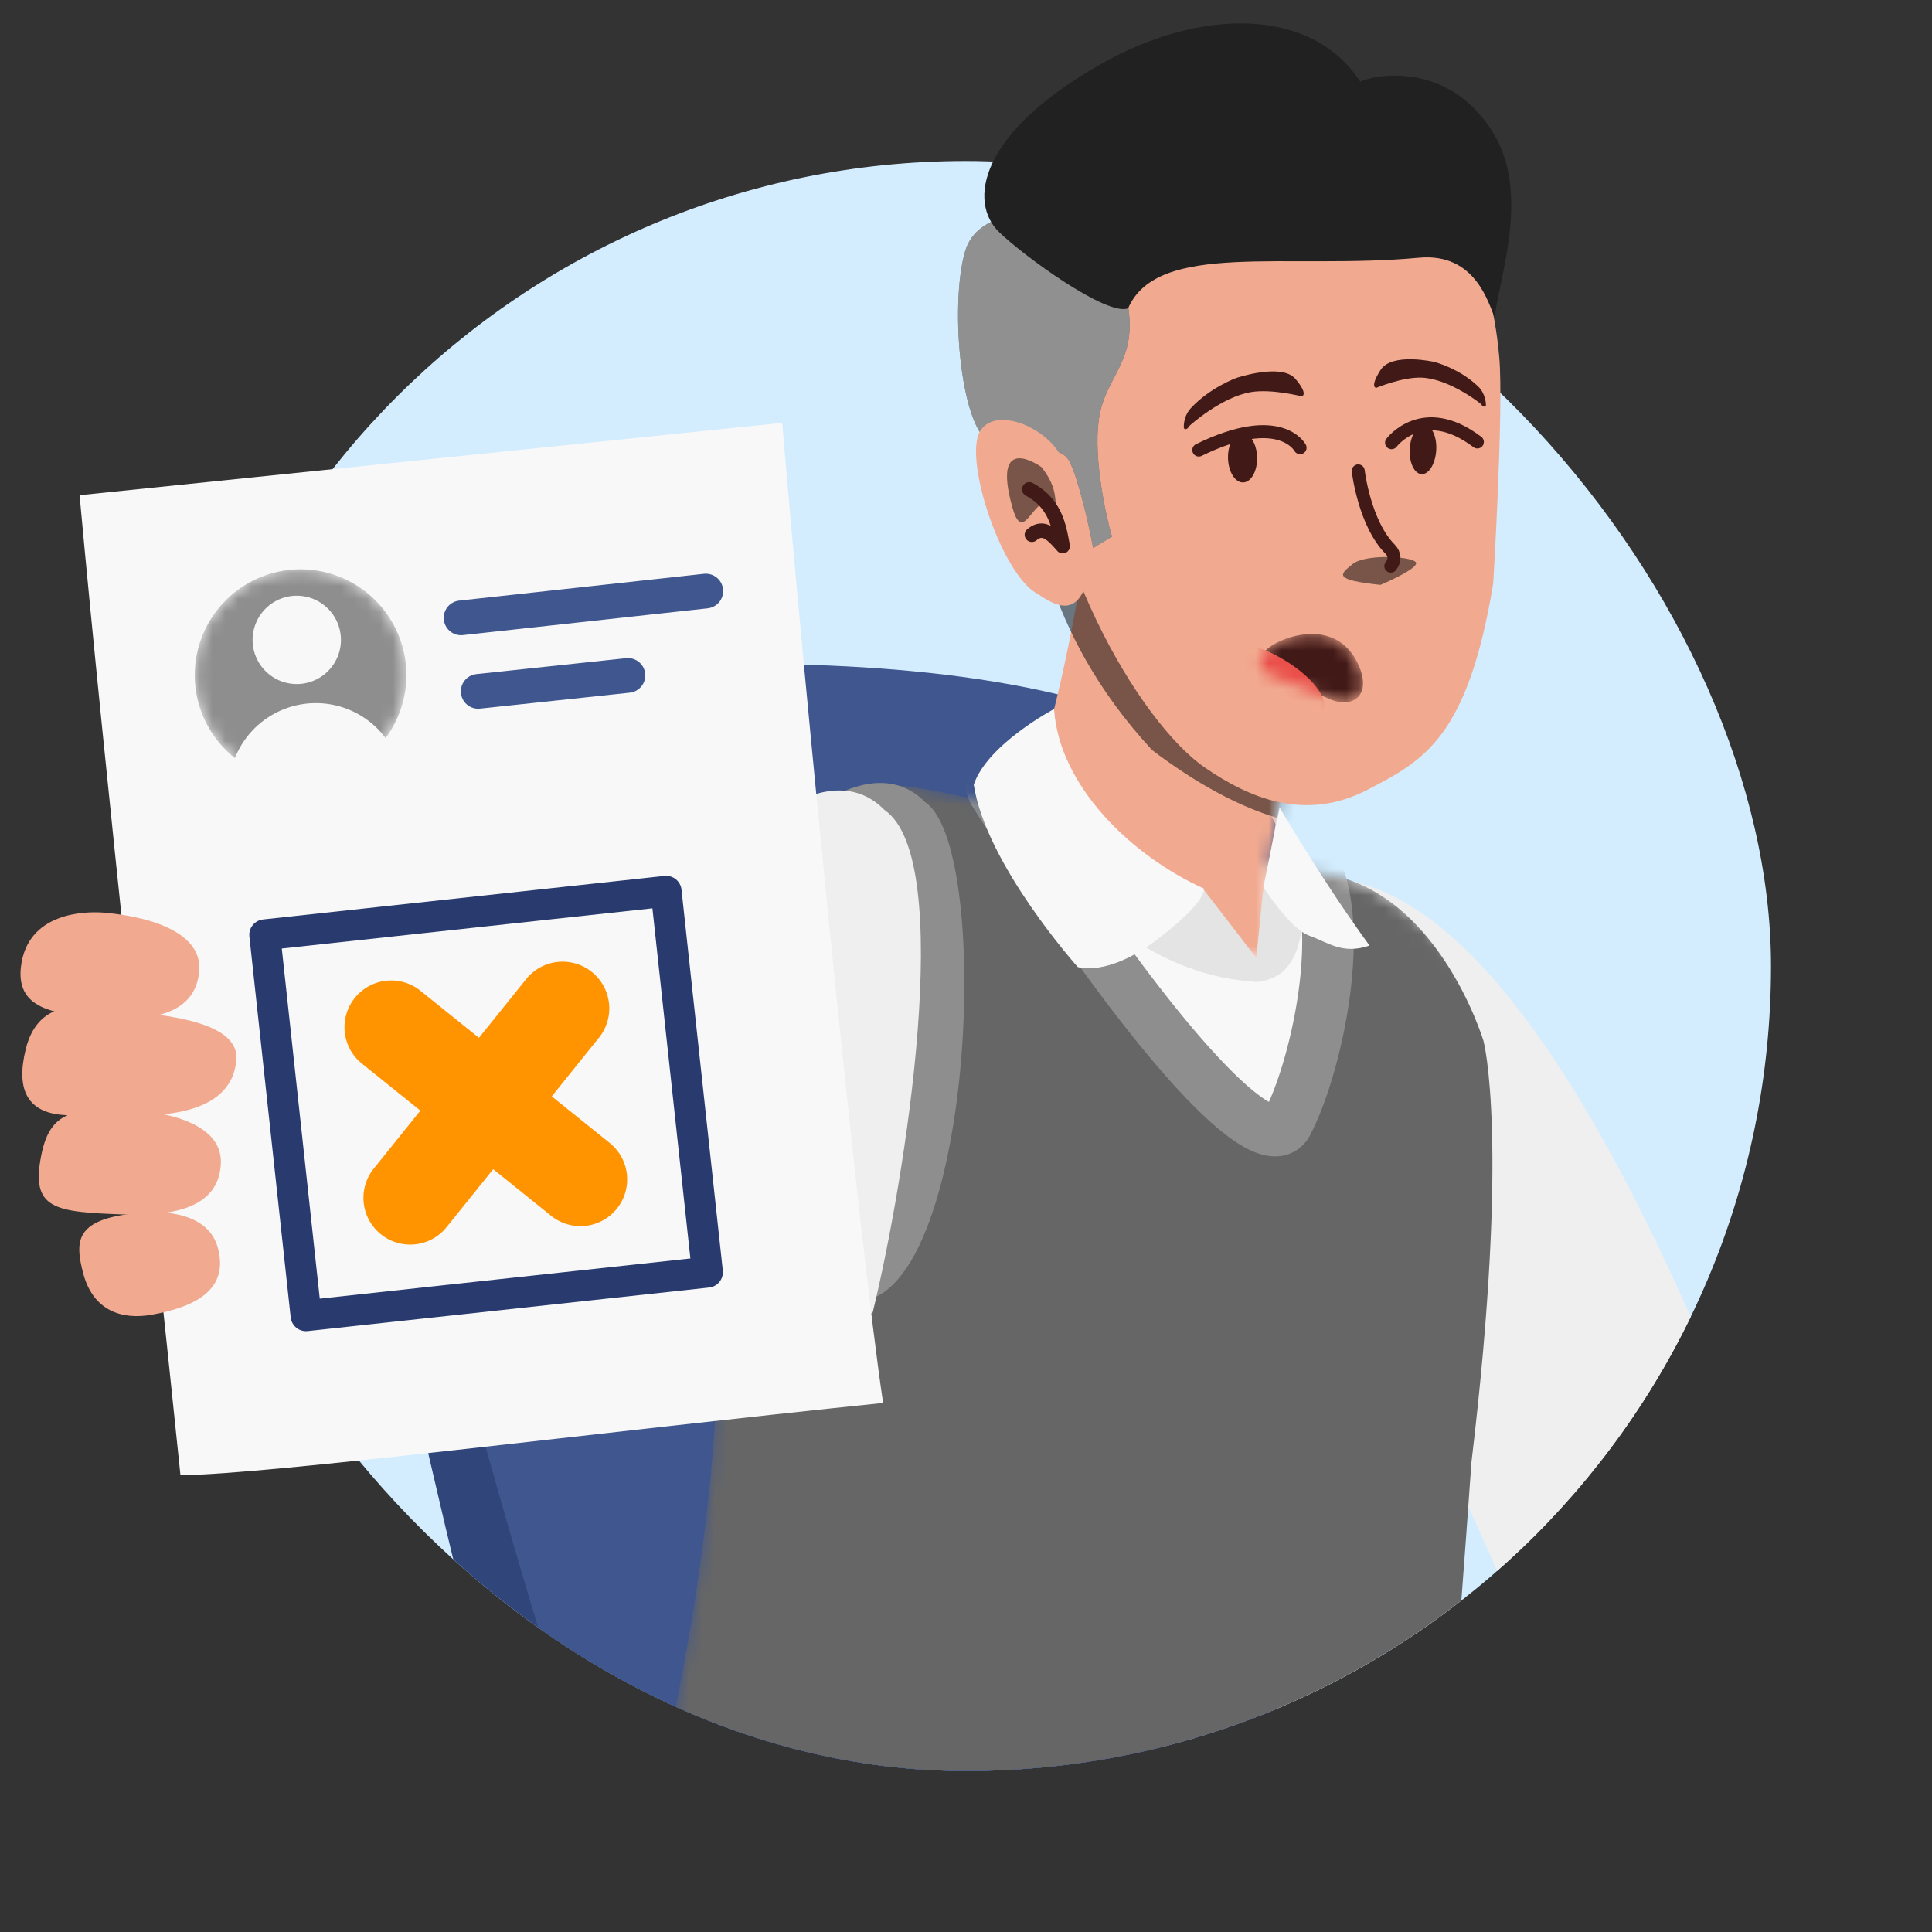
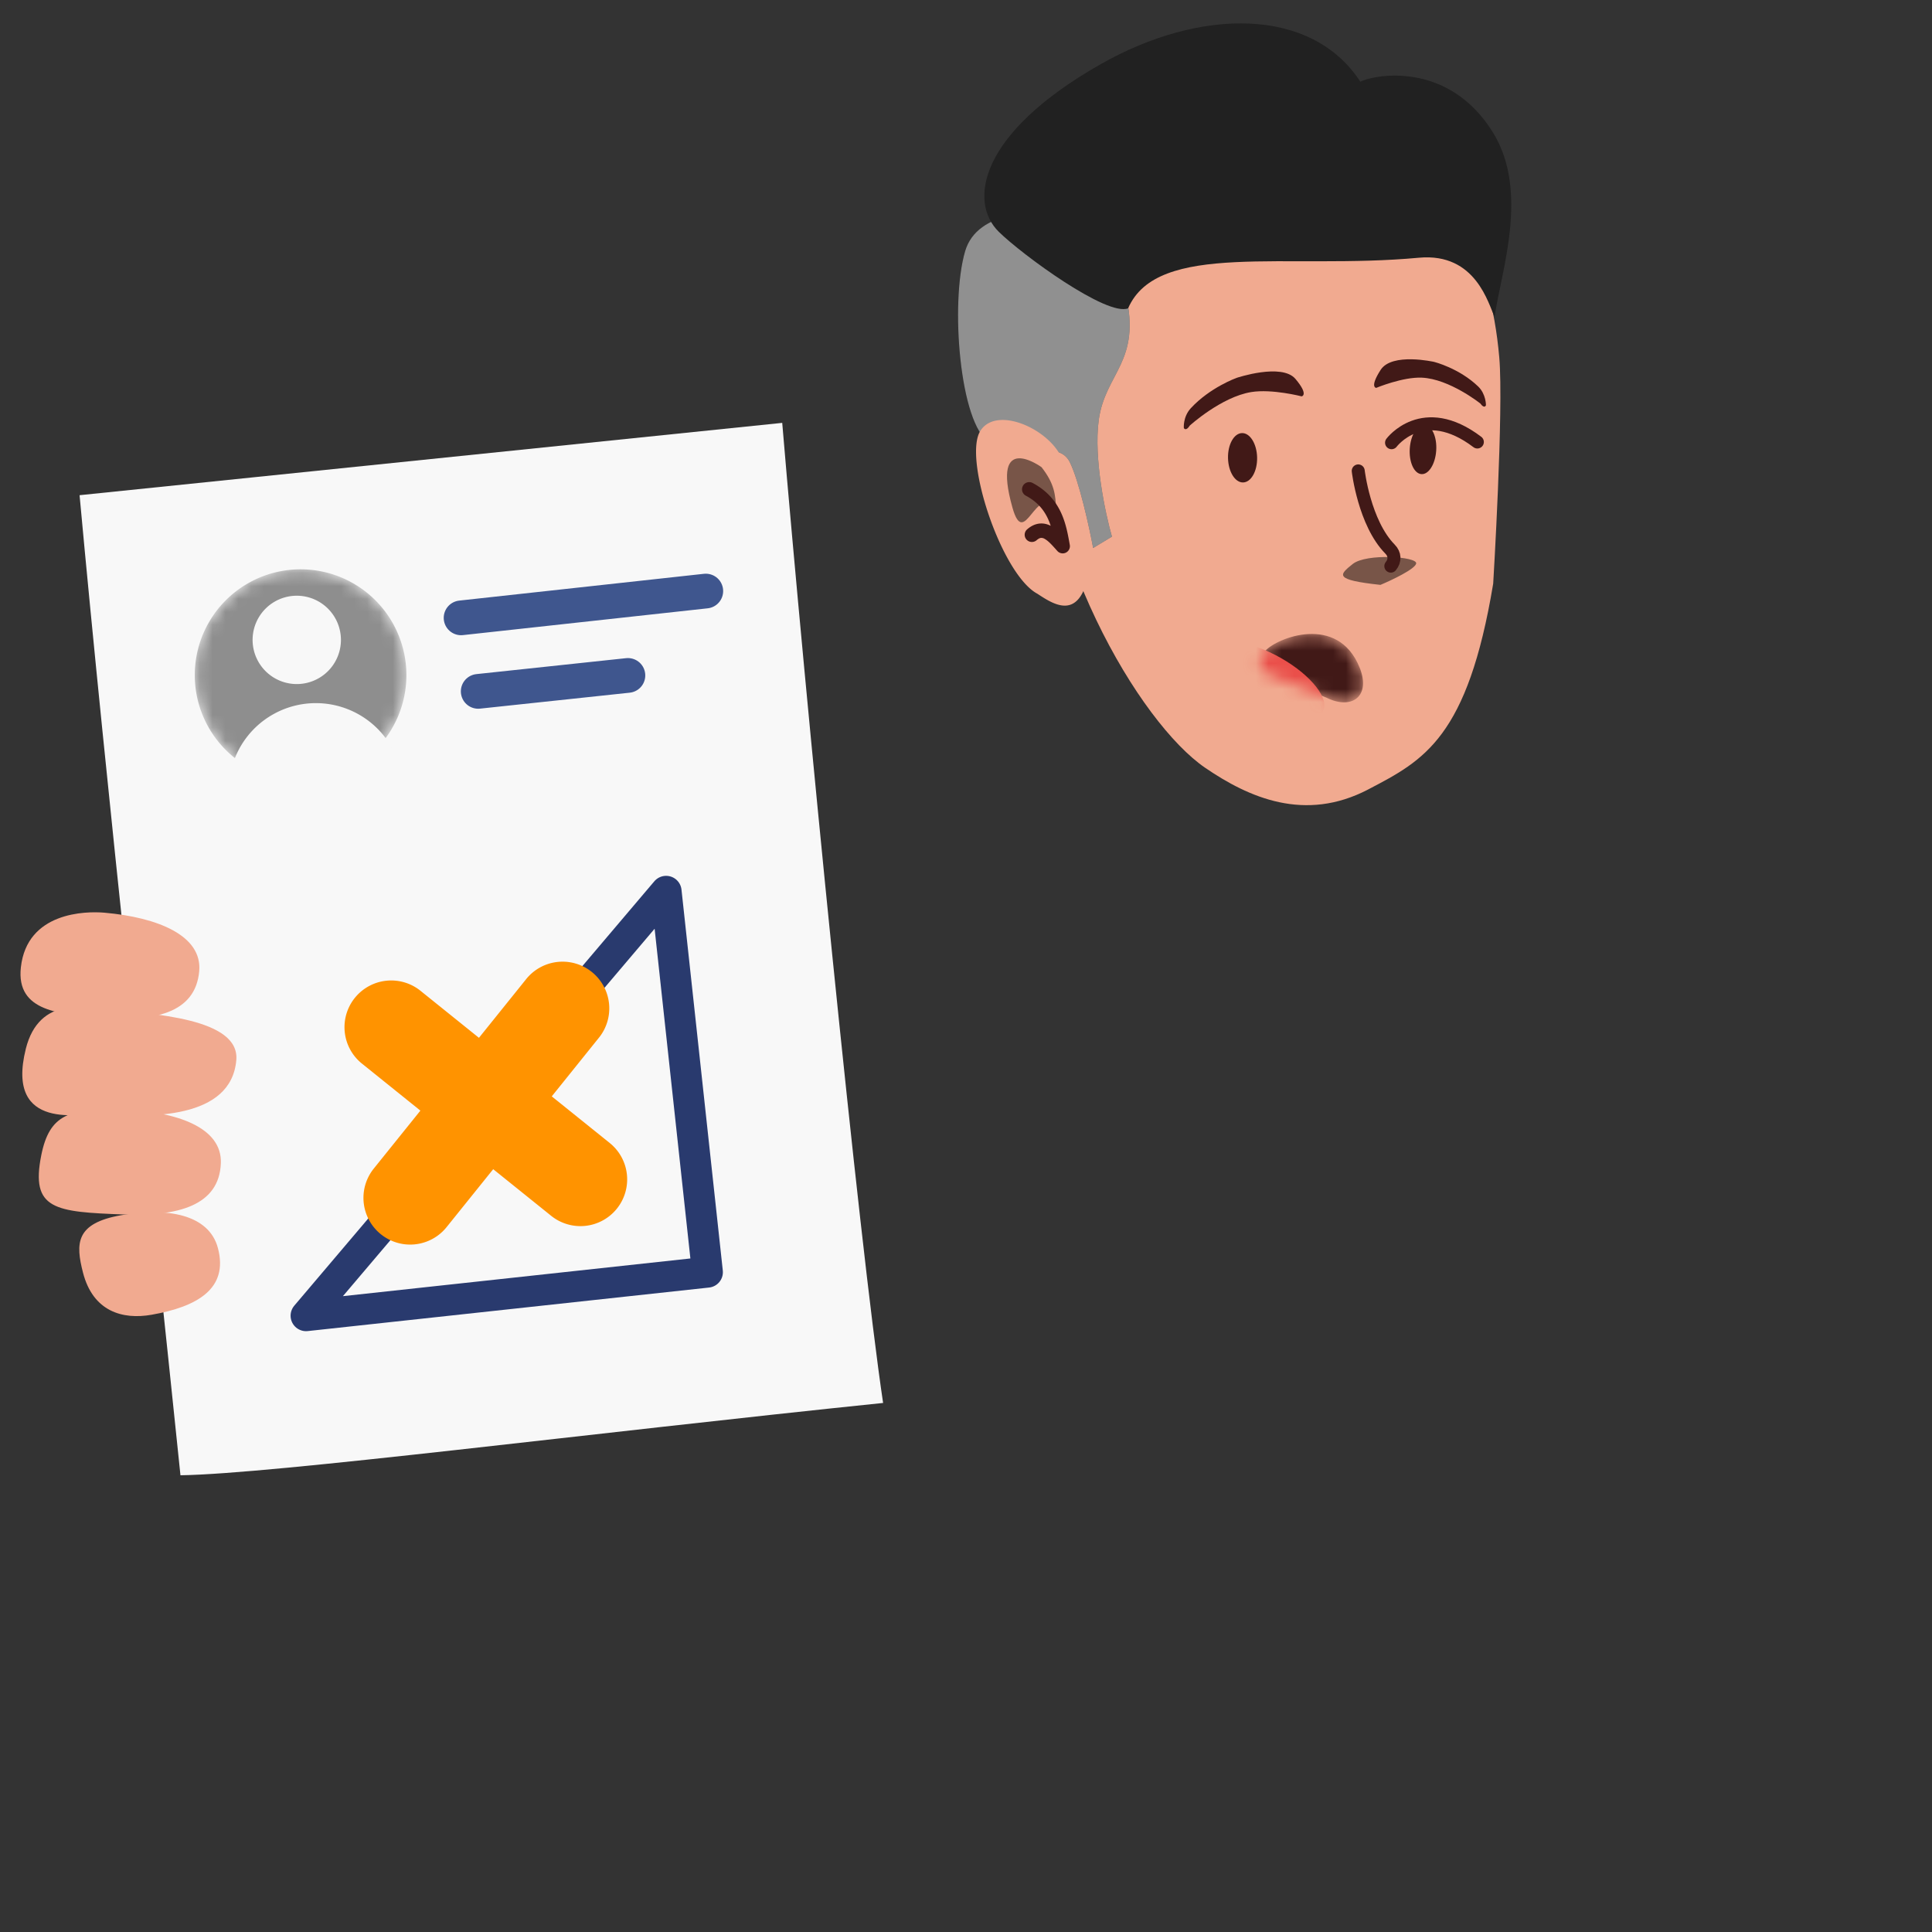
<svg xmlns="http://www.w3.org/2000/svg" width="150" height="150" fill="none" class="persona-ilustration" viewBox="0 0 150 150">
  <rect x="0" y="0" width="150" height="150" fill="#333333" stroke="none" />
  <g clip-path="url(#a)">
    <g clip-path="url(#b)">
      <rect width="125" height="125" x="12.5" y="12.5" fill="#D3EDFF" rx="62.5" />
      <path fill="#30457A" d="M72.2 81.688C48.859 53.643 38.88 49.617 27.907 55.98S47.15 166.342 47.15 166.342l49.132 2.95-.08-.472c-3.962-23.142-12.563-73.392-24-87.132" />
      <path fill="#3F568E" d="M98.471 63.012c-9.846-15.068-55.325-12.102-67.157-8.72s12.843 79.719 12.843 79.719l54.315 30.224c-3.924-22.923 9.845-86.155 0-101.223" />
      <path fill="#EFEFEF" d="M118.238 127.625c3.96 2.466 17.501 5.715 21.906-3.795-4.485-9.841-23.041-67.28-44.092-53.528-5.678 3.71 19.914 47.103 22.186 57.323" />
      <mask id="c" width="83" height="119" x="39" y="60" maskUnits="userSpaceOnUse" style="mask-type:alpha">
        <path fill="#666" d="M117.127 80.663s-5.583-12.027-15.015-12.92c-11.048-1.047-29.535-7.394-34.295-6.796S48.191 65.352 53.85 87.011c8.422 32.235-14.279 89.823-14.279 89.823s54.406 3.738 74.247-.14c3.037-21.617 4.268-30.179 6.601-63.314 3.001-25.056-3.292-32.717-3.292-32.717" />
      </mask>
      <g mask="url(#c)">
        <path fill="#666" d="M115.179 80.825s-3.636-12.189-13.069-13.082c-11.048-1.047-29.535-7.394-34.295-6.796S48.19 65.352 53.848 87.011c8.422 32.235-14.279 89.823-14.279 89.823s48.231 3.878 68.072 0c3.037-21.617 4.268-30.179 6.602-63.314 3-25.056.936-32.695.936-32.695" />
        <path fill="#F8F8F8" d="M101.008 65.65c4.067 4.266 1.388 16.846-1.057 21.54-1.62 3.11-10.482-6.15-22.807-25.723-2.75-5.584 18.78-1.151 23.864 4.182" />
        <path fill="#8E8E8E" fill-rule="evenodd" d="M95.492 60.104c2.752 1.103 5.385 2.51 6.964 4.165 1.417 1.487 2.111 3.536 2.423 5.584.317 2.08.276 4.384.03 6.624-.486 4.447-1.82 9.018-3.184 11.637a3.1 3.1 0 0 1-1.1 1.21c-.51.32-1.062.449-1.584.457-.968.014-1.879-.387-2.618-.822-1.523-.896-3.334-2.562-5.344-4.782-4.07-4.496-9.438-11.815-15.628-21.645a2 2 0 0 1-.101-.182c-.559-1.133-.726-2.592.285-3.806.811-.974 2.057-1.339 3.033-1.502 2.069-.346 4.944-.093 7.843.457 2.956.561 6.163 1.475 8.98 2.605m-16.273.903c5.97 9.432 11.059 16.325 14.826 20.486 1.949 2.153 3.428 3.443 4.407 4.02l.069.039c.986-2.213 2.012-5.854 2.412-9.51.222-2.025.24-3.96-.008-5.585-.253-1.657-.748-2.781-1.365-3.428-.963-1.01-2.928-2.158-5.556-3.212-2.563-1.027-5.52-1.872-8.239-2.388-2.775-.527-5.084-.668-6.437-.442z" clip-rule="evenodd" />
      </g>
-       <path fill="#8E8E8E" d="M64.595 100.596c-4.012 2.38-14.879 3.178-19.08-6.423 0-13.132 18.336-40.037 26.346-31.866 5.598 3.83 3.504 43.409-7.266 38.289" />
      <path fill="#EFEFEF" d="M67.755 101.902c-4.012 2.381-21.226 2.452-25.428-7.15 0-13.131 18.336-40.036 26.346-31.865 5.598 3.83 1.572 28.846-.918 39.015" />
      <mask id="d" width="23" height="41" x="80" y="34" maskUnits="userSpaceOnUse" style="mask-type:alpha">
        <path fill="#000" d="M102.422 50.363S97.45 66.2 98.447 72.832c.976 6.506-17.719-9.142-17.719-9.142s-1.605-7.875.966-23.787 20.733 10.459 20.733 10.459z" />
      </mask>
      <g mask="url(#d)">
        <path fill="#F1AA90" d="M102.421 50.363S97.449 66.2 98.446 72.832c.976 6.506-19.374-9.385-19.374-9.385s2.598-4.515 5.169-20.427 18.185 7.342 18.185 7.342z" />
        <path fill="#000" fill-opacity=".5" d="M80.361 39.278s.27 9.449 9.093 18.962c13.982 10.608 21.018 3.973 21.018 3.973L84.544 35.216z" style="mix-blend-mode:overlay" />
      </g>
      <path fill="#E4E4E4" d="m98.121 75.124-4.73-6.134s-10.85-4.343-11.561-13.92c-.433 6.794-4.464 6.564-4.464 6.564s7.987 14.19 20.431 14.596z" />
      <path fill="#E4E4E4" d="M99.143 63.335c1.198 4.536 1.869 6.058 1.869 6.058s1.043 6.732-3.657 6.835l.687-6.835c.395-2.034.884-4.635 1.101-6.059" />
      <path fill="#F8F8F8" d="M75.602 60.924c.956 6.217 8.075 14.157 8.075 14.157s2.338.82 6.288-2.23c3.95-3.048 3.479-3.874 3.479-3.874-5.634-2.56-11.197-7.941-11.614-13.923 0 0-5.181 2.728-6.228 5.87m23.747 1.771s3.328 5.72 6.982 10.72c-2.092.72-3.219-.244-4.68-.769-1.513-.543-3.56-3.768-3.56-3.768z" />
    </g>
    <path fill="#F8F8F8" d="M60.73 32.832 6.178 38.447c2.104 22.929 5.366 52.123 7.833 76.093 7.224-.106 31.787-3.272 54.553-5.615-1.868-12.53-6.043-54.78-7.832-76.093" />
    <path stroke="#3F568E" stroke-linecap="round" stroke-width="2.695" d="m35.798 47.97 19-2.08m-17.67 7.788 11.623-1.238" />
    <mask id="e" width="17" height="17" x="15" y="44" maskUnits="userSpaceOnUse" style="mask-type:alpha">
      <path fill="#39B54A" d="M23.19 60.631a8.215 8.215 0 1 0 .295-16.428 8.215 8.215 0 0 0-.295 16.428" />
    </mask>
    <g mask="url(#e)">
      <path fill="#8E8E8E" d="M23.19 60.631a8.215 8.215 0 1 0 .295-16.428 8.215 8.215 0 0 0-.295 16.428" />
      <path fill="#F8F8F8" d="M22.924 53.108a3.429 3.429 0 1 0 .123-6.856 3.429 3.429 0 0 0-.123 6.856m1.478 15.009a6.763 6.763 0 1 0 .243-13.525 6.763 6.763 0 0 0-.243 13.525" />
    </g>
-     <path stroke="#293A6E" stroke-linecap="round" stroke-linejoin="round" stroke-width="2.401" d="m23.762 102.151 31.162-3.38L51.717 69.2l-31.162 3.38z" />
+     <path stroke="#293A6E" stroke-linecap="round" stroke-linejoin="round" stroke-width="2.401" d="m23.762 102.151 31.162-3.38L51.717 69.2z" />
    <path fill="#FF9300" d="M32.684 76.955a3.627 3.627 0 1 0-4.546 5.652l4.501 3.621-3.62 4.501a3.627 3.627 0 1 0 5.653 4.546l3.62-4.5 4.5 3.62a3.627 3.627 0 0 0 4.547-5.653l-4.501-3.62 3.62-4.502a3.627 3.627 0 1 0-5.651-4.546l-3.621 4.502z" />
    <path fill="#F1AA90" d="M1.62 75.105c-.386 3.492 3.147 3.622 6.15 3.89 4.159.37 7.405-.307 7.697-3.593.245-2.754-3.19-4.17-7.348-4.54-1.477-.13-6.023-.056-6.499 4.243" />
    <path fill="#F1AA90" d="M2.003 81.436C.375 87.96 6.57 86.398 7.538 86.48c4.16.349 10.424.397 10.809-4.181.27-3.217-6.34-3.604-10.5-3.953-1.006-.084-4.798-1.106-5.845 3.09" />
    <path fill="#F1AA90" d="M3.205 89.69c-.85 4.24 1.065 4.405 6.442 4.603 4.172.153 7.38-.69 7.5-3.987.102-2.763-3.401-3.999-7.574-4.152-4.172-.154-5.732.356-6.368 3.536" />
    <path fill="#F1AA90" d="M6.444 98.808c.777 3.01 3.06 3.669 5.327 3.269 3.538-.623 5.984-2.018 5.149-5.175-.7-2.647-3.985-3.176-7.523-2.552s-3.538 2.19-2.953 4.458m109.959-71.054c-1.39-16.044-12.694-19.34-23-16.455-8.5 2.379-13.16 6.204-13.068 17.177.119 14.3 8.19 27.68 13.222 31.127 3.4 2.328 7.754 4.256 12.668 1.69l.055-.03c4.275-2.232 7.671-4.005 9.651-15.951 0 0 .821-13.527.472-17.558" />
    <path fill="#411917" d="M92.388 33.03s2.44-2.214 4.757-2.59c1.604-.262 3.915.333 3.915.333s.582-.095-.482-1.354-4.57-.08-4.57-.08-2.06.736-3.555 2.356c-.621.676-.54 1.536-.54 1.536s.149.311.473-.206zm4.126 4.427c.624-.013 1.11-.882 1.088-1.94-.024-1.059-.548-1.906-1.172-1.892s-1.11.883-1.087 1.94c.023 1.06.547 1.906 1.17 1.892" />
-     <path stroke="#411917" stroke-linecap="round" stroke-miterlimit="10" stroke-width="1.009" d="M100.937 34.76s-1.533-2.921-7.863.182" />
    <path fill="#411917" d="M114.922 31.32s-2.384-1.9-4.526-1.998c-1.482-.069-3.547.793-3.547.793s-.538-.025.343-1.396 4.162-.619 4.162-.619 1.933.483 3.413 1.908c.615.595.602 1.455.602 1.455s-.113.325-.446-.148zm-4.57 5.49c-.567-.047-.968-.94-.897-1.996.072-1.056.589-1.873 1.155-1.826s.968.941.897 1.997c-.072 1.055-.589 1.873-1.155 1.825" />
    <path stroke="#411917" stroke-linecap="round" stroke-miterlimit="10" stroke-width="1.009" d="M108.04 34.372s2.432-3.266 6.661-.056" />
    <path fill="#000" fill-opacity=".5" d="M109.952 43.747c-.071.428-1.88 1.287-2.775 1.663-3.645-.393-3.213-.774-2.151-1.622 1.061-.847 5.014-.576 4.926-.04" style="mix-blend-mode:overlay" />
    <path stroke="#411917" stroke-linecap="round" stroke-linejoin="round" stroke-width="1.009" d="M105.453 36.561s.471 4.043 2.467 6.07c.39.394.406.905.063 1.322" />
    <mask id="f" width="9" height="6" x="97" y="49" maskUnits="userSpaceOnUse" style="mask-type:alpha">
      <path fill="#411917" d="M105.549 51.8c.921 2.251-.584 3.335-2.524 2.386-1.341-.542-2.465-1.09-3.64-1.438-1.47-.437-2.048-1.21-1.163-2.204.92-1.034 5.628-2.897 7.327 1.257" />
    </mask>
    <g mask="url(#f)">
      <path fill="#411917" d="M105.549 51.8c.921 2.251-.584 3.335-2.524 2.386-1.341-.542-2.465-1.09-3.64-1.438-1.47-.437-2.048-1.21-1.163-2.204.92-1.034 5.628-2.897 7.327 1.257" />
      <path fill="#EA4F4A" d="M97.332 54.493c-2.37-1.354-3.81-3.211-3.218-4.148.591-.936 2.991-.598 5.36.756s3.809 3.211 3.218 4.148-2.992.598-5.36-.756" />
    </g>
    <path fill="#212121" d="m86.33 41.664-1.458.882c-.3-1.61-1.085-5.197-1.816-6.671-.914-1.843-3.967-.126-6.252-1.535-2.286-1.408-3.051-10.814-1.869-14.843.946-3.222 5.702-3.22 7.961-2.816 1.078.256 3.484 1.833 4.493 6.097 1.26 5.33-1.588 6.147-2.086 9.852-.398 2.965.519 7.258 1.027 9.034" />
    <path fill="#fff" d="m86.33 41.664-1.458.882c-.3-1.61-1.085-5.197-1.816-6.671-.914-1.843-3.967-.126-6.252-1.535-2.286-1.408-3.051-10.814-1.869-14.843.946-3.222 5.702-3.22 7.961-2.816 1.078.256 3.484 1.833 4.493 6.097 1.26 5.33-1.588 6.147-2.086 9.852-.398 2.965.519 7.258 1.027 9.034" opacity=".5" style="mix-blend-mode:overlay" />
    <path fill="#212121" d="M110.162 20.01c-10.262.952-20.286-1.34-22.575 3.927-1.629.663-8.204-4.134-10.046-5.945-2.302-2.265-1.675-7.576 7.951-13.029 7.7-4.362 16.328-4.45 20.127 1.383.824-.477 6.751-1.799 10.302 3.953 2.827 4.58.627 10.774.119 14.293-.478-.936-1.425-4.995-5.878-4.582" />
    <path fill="#F1AA90" d="M76.11 33.46c1.34-2.145 5.975.132 6.487 2.631a254 254 0 0 0 1.922 8.494c-.75 3.632-2.706 2.348-3.94 1.538l-.029-.02c-2.781-1.477-5.78-10.497-4.44-12.643" />
    <path fill="#000" fill-opacity=".5" d="M80.866 36.273s-3.96-2.886-2.257 3.146c.942 3.337 1.802-1.982 3.388.117-.05-1.125-.123-1.972-1.131-3.263" style="mix-blend-mode:overlay" />
    <path fill="#411917" fill-rule="evenodd" d="M79.415 37.728a.56.56 0 0 1 .757-.231c2.235 1.19 2.597 3.197 2.865 4.688l.022.12a.56.56 0 0 1-.969.472l-.036-.041c-.36-.405-.647-.727-.934-.89a.5.5 0 0 0-.295-.084c-.07.006-.185.04-.354.19a.56.56 0 0 1-.745-.835c.304-.271.638-.437 1-.47.318-.028.604.052.85.175-.3-.918-.817-1.745-1.93-2.337a.56.56 0 0 1-.23-.757" clip-rule="evenodd" />
  </g>
  <defs>
    <clipPath id="a">
      <path fill="#fff" d="M0 0h150v150H0z" />
    </clipPath>
    <clipPath id="b">
-       <rect width="125" height="125" x="12.5" y="12.5" fill="#fff" rx="62.5" />
-     </clipPath>
+       </clipPath>
  </defs>
</svg>